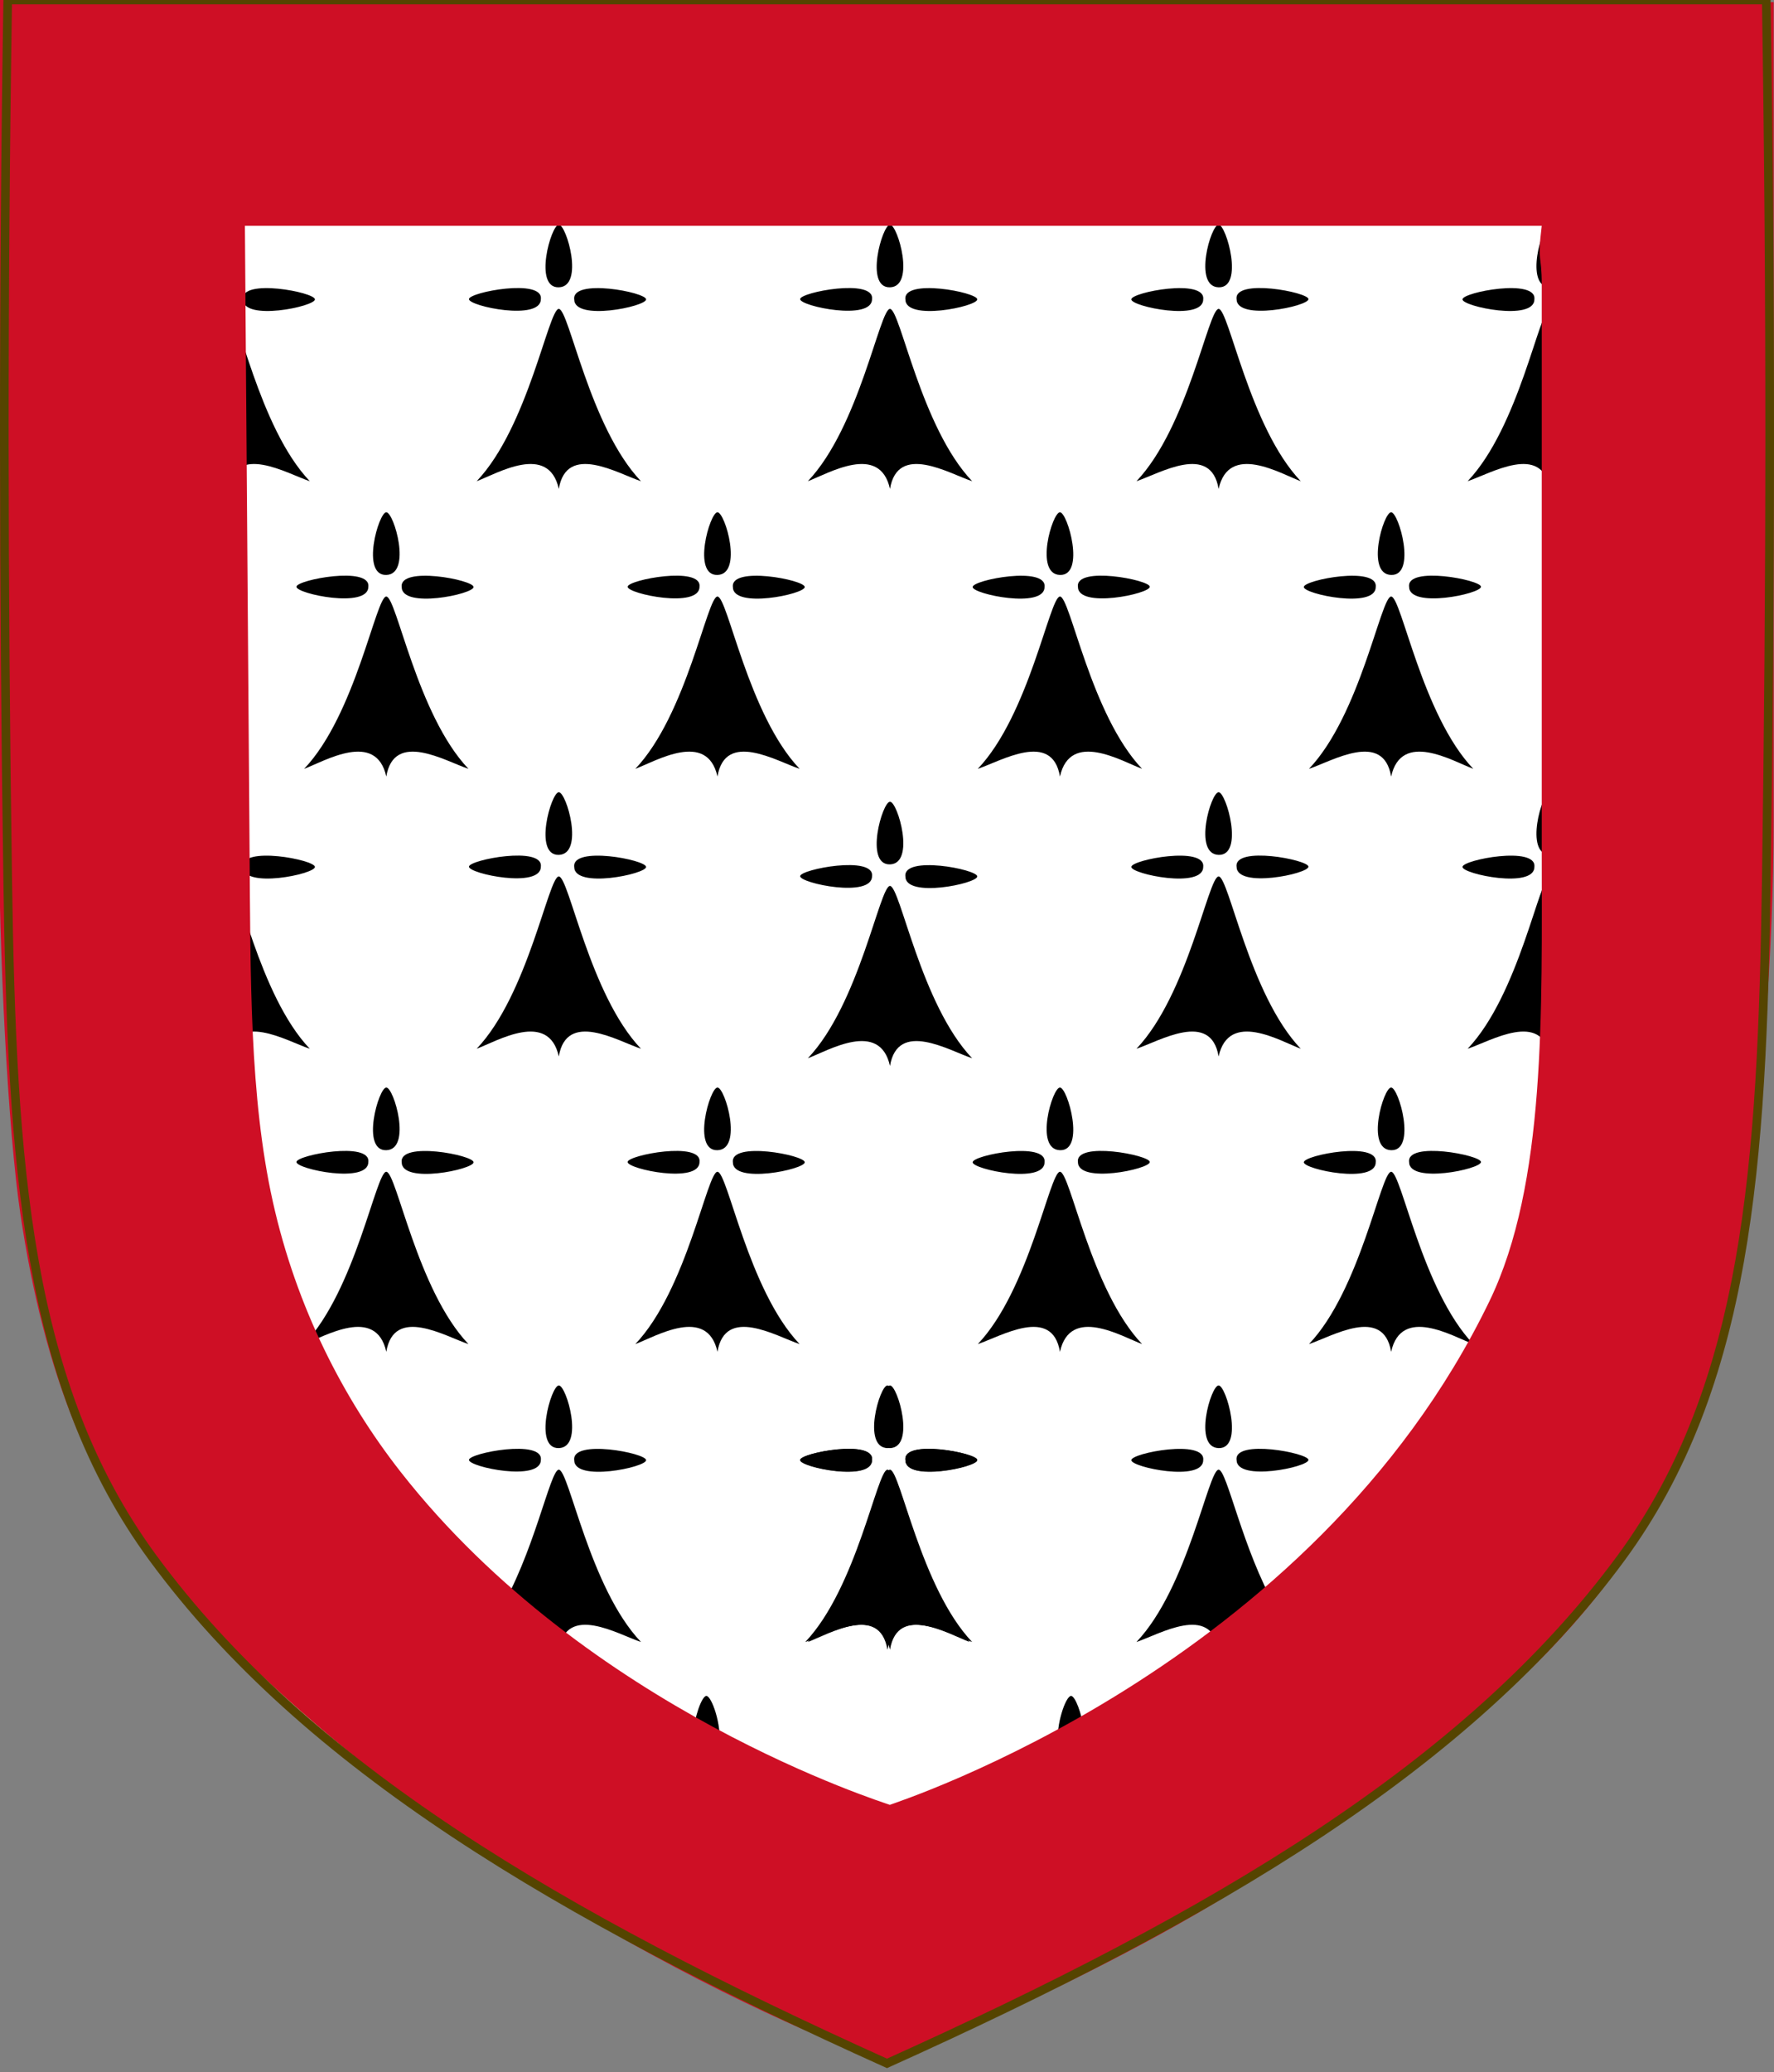
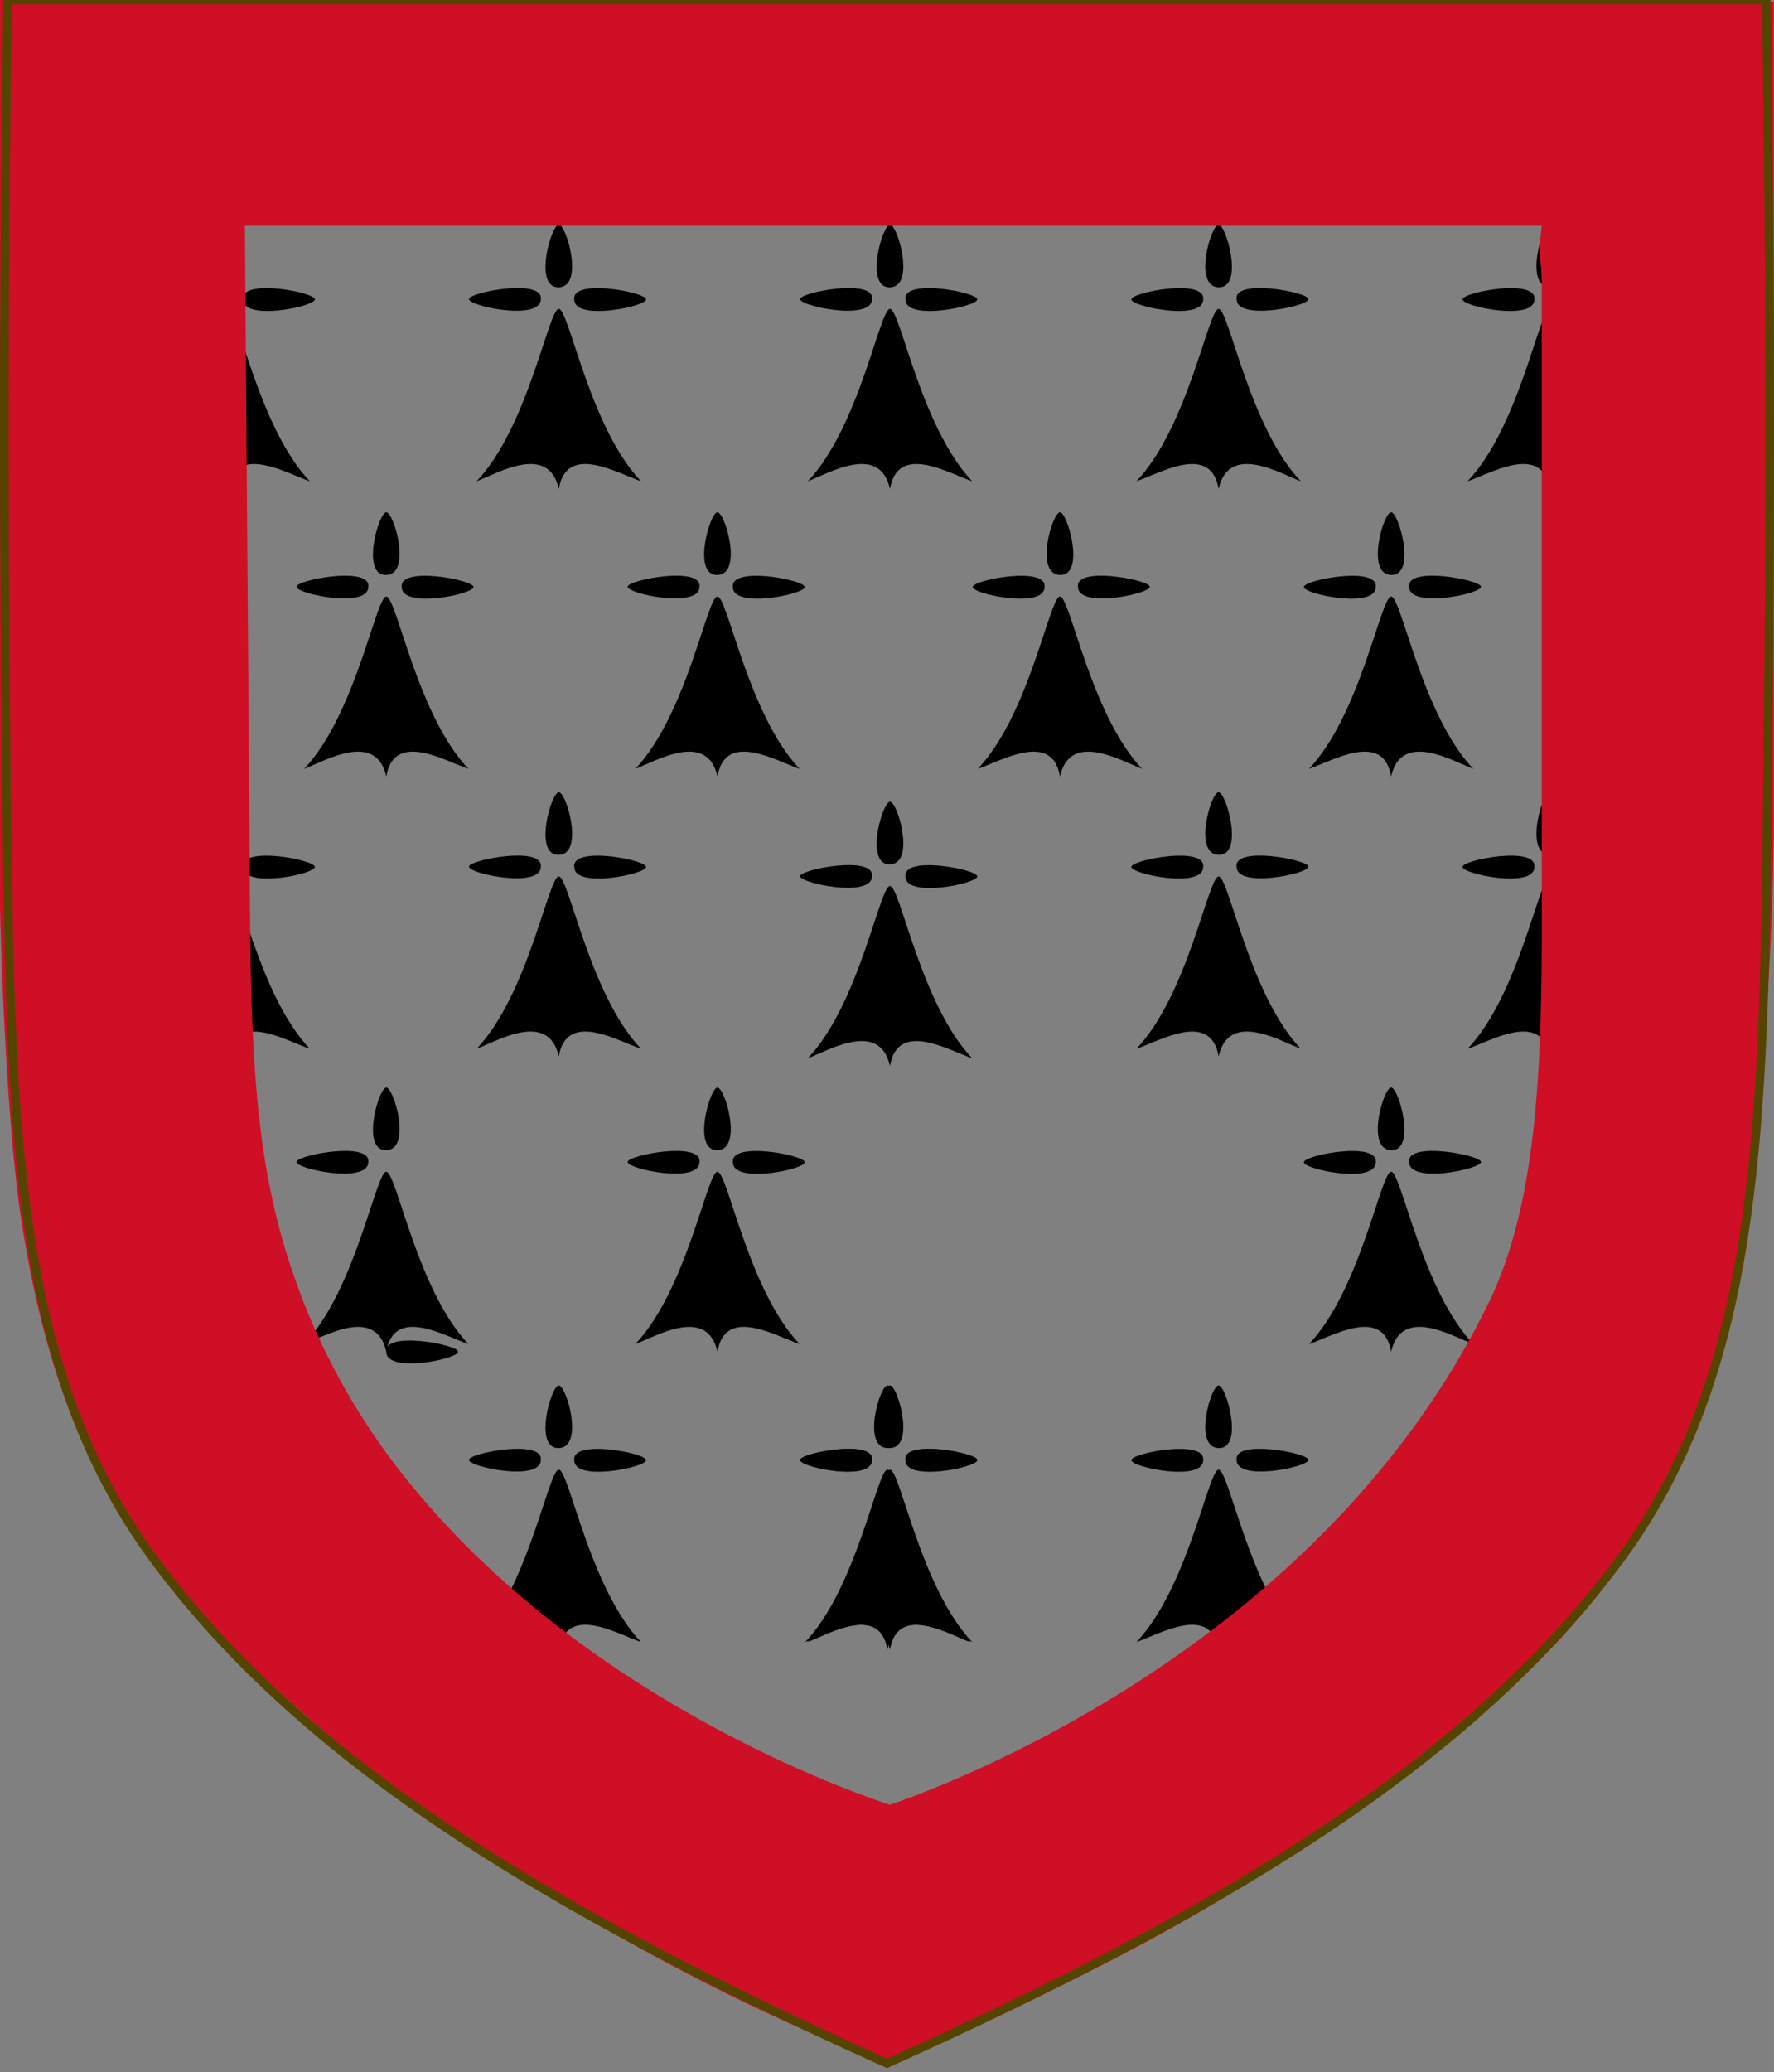
<svg xmlns="http://www.w3.org/2000/svg" xmlns:ns1="http://www.inkscape.org/namespaces/inkscape" version="1.1" width="512.06" height="597.9" id="svg2" xml:space="preserve">
  <rect width="100%" height="100%" fill="#808080" stroke="none" />
  <defs id="defs6">
    <clipPath id="clipPath16">
      <path d="m 0,478.32 409.648,0 L 409.648,0 0,0 0,478.32 z" ns1:connector-curvature="0" id="path18" />
    </clipPath>
  </defs>
  <g transform="matrix(1.25,0,0,-1.25,0,597.9)" id="g10">
    <g id="g12">
      <g clip-path="url(#clipPath16)" id="g14">
        <g transform="translate(1.783,477.32)" id="g20">
-           <path d="m 0,0 c -1.076,-67.808 -1.012,-135.625 0,-203.431 0.976,-65.328 4.234,-116.309 33.501,-156.172 35.255,-48.02 93.989,-82.672 169.54,-116.717 75.552,34.045 134.285,68.697 169.54,116.717 29.267,39.863 32.525,90.844 33.501,156.172 1.013,67.806 1.076,135.623 0,203.431 L 0,0 z" ns1:connector-curvature="0" id="path22" style="fill:#ffffff;fill-opacity:1;fill-rule:nonzero;stroke:none" />
-         </g>
+           </g>
        <g transform="translate(230.861,68.468)" id="g24">
          <path d="M 0,0 C 1.693,1.086 3.458,1.793 5.363,2.041 6.276,2.493 7.174,3.01 8.058,3.559 3.158,3.669 -3.69,1.931 -3.69,1.17 c 0,-0.486 1.245,-1.106 3.049,-1.64 0.2,0.163 0.41,0.323 0.641,0.47" ns1:connector-curvature="0" id="path26" style="fill:#000000;fill-opacity:1;fill-rule:nonzero;stroke:none" />
        </g>
        <g transform="translate(246.134,76.769)" id="g28">
-           <path d="m 0,0 c 0.771,0.46 1.524,0.729 2.245,0.845 0.593,0.601 1.237,1.018 1.902,1.286 -0.445,3.87 -2.023,7.931 -2.954,7.931 -1.229,0 -3.589,-6.795 -2.973,-11.19 C -1.185,-0.734 -0.591,-0.352 0,0" ns1:connector-curvature="0" id="path30" style="fill:#000000;fill-opacity:1;fill-rule:nonzero;stroke:none" />
-         </g>
+           </g>
        <g transform="translate(285.547,409.268)" id="g32">
          <path d="M 0,0 C -0.593,4.861 16.6,1.601 16.6,0 16.6,-1.66 0,-5.099 0,0 m -4.15,2.727 c 5.928,-0.178 1.779,14.465 0,14.465 -1.779,0 -5.927,-14.287 0,-14.465 m 0,-46.537 c 2.372,10.671 14.228,3.557 18.97,1.779 -11.856,12.449 -16.598,39.779 -18.97,39.779 -2.371,-0.06 -7.114,-27.33 -18.97,-39.779 5.336,1.778 17.191,8.892 18.97,-1.779 m -3.557,43.75 c 0.594,4.921 -16.599,1.661 -16.599,0 0,-1.659 16.599,-5.097 16.599,0" ns1:connector-curvature="0" id="path34" style="fill:#000000;fill-opacity:1;fill-rule:nonzero;stroke:none" />
        </g>
        <g transform="translate(357.872,411.995)" id="g36">
          <path d="M 0,0 C 5.929,-0.178 1.778,14.465 0,14.465 -1.778,14.465 -5.929,0.178 0,0" ns1:connector-curvature="0" id="path38" style="fill:#000000;fill-opacity:1;fill-rule:nonzero;stroke:none" />
        </g>
        <g transform="translate(354.315,409.209)" id="g40">
          <path d="M 0,0 C 0.593,4.921 -16.6,1.66 -16.6,0 -16.6,-1.66 0,-5.098 0,0" ns1:connector-curvature="0" id="path42" style="fill:#000000;fill-opacity:1;fill-rule:nonzero;stroke:none" />
        </g>
        <g transform="translate(361.786,397.723)" id="g44">
          <path d="m 0,0 c -1.804,5.455 -3.025,9.292 -3.914,9.292 -2.372,-0.059 -7.114,-27.329 -18.971,-39.778 5.335,1.778 17.193,8.892 18.971,-1.779 0.671,3.018 2.101,4.613 3.914,5.308 L 0,0 z" ns1:connector-curvature="0" id="path46" style="fill:#000000;fill-opacity:1;fill-rule:nonzero;stroke:none" />
        </g>
        <g transform="translate(248.911,342.871)" id="g48">
          <path d="M 0,0 C -0.594,4.862 16.599,1.601 16.599,0 16.599,-1.659 0,-5.098 0,0 m -4.15,2.727 c 5.928,-0.177 1.778,14.465 0,14.465 -1.779,0 -5.929,-14.287 0,-14.465 m 0,-46.537 c 2.371,10.671 14.227,3.558 18.97,1.779 -11.856,12.449 -16.599,39.779 -18.97,39.779 -2.371,-0.06 -7.115,-27.33 -18.971,-39.779 5.335,1.779 17.192,8.892 18.971,-1.779 m -3.557,43.751 c 0.593,4.921 -16.6,1.66 -16.6,0 0,-1.66 16.6,-5.098 16.6,0" ns1:connector-curvature="0" id="path50" style="fill:#000000;fill-opacity:1;fill-rule:nonzero;stroke:none" />
        </g>
        <g transform="translate(325.385,342.871)" id="g52">
          <path d="M 0,0 C -0.592,4.862 16.6,1.601 16.6,0 16.6,-1.659 0,-5.098 0,0 m -4.149,2.727 c 5.927,-0.177 1.778,14.465 0,14.465 -1.78,0 -5.928,-14.287 0,-14.465 m 0,-46.537 c 2.371,10.671 14.227,3.558 18.969,1.779 -11.855,12.449 -16.598,39.779 -18.969,39.779 -2.372,-0.06 -7.115,-27.33 -18.971,-39.779 5.336,1.779 17.191,8.892 18.971,-1.779 m -3.558,43.751 c 0.594,4.921 -16.598,1.66 -16.598,0 0,-1.66 16.598,-5.098 16.598,0" ns1:connector-curvature="0" id="path54" style="fill:#000000;fill-opacity:1;fill-rule:nonzero;stroke:none" />
        </g>
        <g transform="translate(248.911,210.078)" id="g56">
-           <path d="M 0,0 C -0.594,4.861 16.599,1.601 16.599,0 16.599,-1.66 0,-5.099 0,0 m -4.15,2.728 c 5.928,-0.179 1.778,14.464 0,14.464 -1.779,0 -5.929,-14.288 0,-14.464 m 0,-46.538 c 2.371,10.671 14.227,3.557 18.97,1.779 -11.856,12.449 -16.599,39.778 -18.97,39.778 -2.371,-0.06 -7.115,-27.329 -18.971,-39.778 5.335,1.778 17.192,8.892 18.971,-1.779 m -3.557,43.75 c 0.593,4.921 -16.6,1.661 -16.6,0 0,-1.659 16.6,-5.098 16.6,0" ns1:connector-curvature="0" id="path58" style="fill:#000000;fill-opacity:1;fill-rule:nonzero;stroke:none" />
-         </g>
+           </g>
        <g transform="translate(325.385,210.078)" id="g60">
          <path d="M 0,0 C -0.592,4.861 16.6,1.601 16.6,0 16.6,-1.66 0,-5.099 0,0 m -4.149,2.728 c 5.927,-0.179 1.778,14.464 0,14.464 -1.78,0 -5.928,-14.288 0,-14.464 m 0,-46.538 c 2.371,10.671 14.227,3.557 18.969,1.779 -11.855,12.449 -16.598,39.778 -18.969,39.778 -2.372,-0.06 -7.115,-27.329 -18.971,-39.778 5.336,1.778 17.191,8.892 18.971,-1.779 m -3.558,43.75 c 0.594,4.921 -16.598,1.661 -16.598,0 0,-1.659 16.598,-5.098 16.598,0" ns1:connector-curvature="0" id="path62" style="fill:#000000;fill-opacity:1;fill-rule:nonzero;stroke:none" />
        </g>
        <g transform="translate(285.547,278.253)" id="g64">
          <path d="M 0,0 C -0.593,4.861 16.6,1.601 16.6,0 16.6,-1.66 0,-5.098 0,0 m -4.15,2.728 c 5.928,-0.178 1.779,14.464 0,14.464 -1.779,0 -5.927,-14.287 0,-14.464 m 0,-46.538 c 2.372,10.671 14.228,3.557 18.97,1.779 -11.856,12.449 -16.598,39.779 -18.97,39.779 -2.371,-0.06 -7.114,-27.33 -18.97,-39.779 5.336,1.778 17.191,8.892 18.97,-1.779 m -3.557,43.751 c 0.594,4.92 -16.599,1.66 -16.599,0 0,-1.66 16.599,-5.098 16.599,0" ns1:connector-curvature="0" id="path66" style="fill:#000000;fill-opacity:1;fill-rule:nonzero;stroke:none" />
        </g>
        <g transform="translate(354.315,278.194)" id="g68">
          <path d="M 0,0 C 0.593,4.92 -16.6,1.66 -16.6,0 -16.6,-1.66 0,-5.098 0,0" ns1:connector-curvature="0" id="path70" style="fill:#000000;fill-opacity:1;fill-rule:nonzero;stroke:none" />
        </g>
        <g transform="translate(357.872,280.981)" id="g72">
          <path d="M 0,0 C 5.929,-0.178 1.778,14.465 0,14.465 -1.778,14.465 -5.929,0.177 0,0" ns1:connector-curvature="0" id="path74" style="fill:#000000;fill-opacity:1;fill-rule:nonzero;stroke:none" />
        </g>
        <g transform="translate(362.118,264.74)" id="g76">
          <path d="m 0,0 c -0.204,0.583 -0.321,1.234 -0.329,1.958 -1.806,5.46 -3.028,9.302 -3.917,9.302 -2.372,-0.059 -7.114,-27.329 -18.971,-39.779 5.335,1.779 17.193,8.893 18.971,-1.778 0.711,3.199 2.277,4.793 4.246,5.418 L 0,0 z" ns1:connector-curvature="0" id="path78" style="fill:#000000;fill-opacity:1;fill-rule:nonzero;stroke:none" />
        </g>
        <g transform="translate(209.072,141.31)" id="g80">
          <path d="M 0,0 C -0.593,4.861 16.599,1.601 16.599,0 16.599,-1.66 0,-5.1 0,0 m -4.15,2.727 c 5.928,-0.178 1.779,14.465 0,14.465 -1.778,0 -5.928,-14.288 0,-14.465 m 0,-46.538 c 2.372,10.671 14.228,3.558 18.97,1.78 -11.856,12.449 -16.598,39.778 -18.97,39.778 -2.371,-0.059 -7.114,-27.329 -18.97,-39.778 5.335,1.778 17.192,8.891 18.97,-1.78 M -7.707,-0.06 c 0.593,4.921 -16.599,1.661 -16.599,0 0,-1.66 16.599,-5.098 16.599,0" ns1:connector-curvature="0" id="path82" style="fill:#000000;fill-opacity:1;fill-rule:nonzero;stroke:none" />
        </g>
        <g transform="translate(281.397,144.037)" id="g84">
          <path d="M 0,0 C 5.929,-0.178 1.779,14.466 0,14.466 -1.778,14.466 -5.927,0.178 0,0" ns1:connector-curvature="0" id="path86" style="fill:#000000;fill-opacity:1;fill-rule:nonzero;stroke:none" />
        </g>
        <g transform="translate(302.147,141.31)" id="g88">
          <path d="M 0,0 C 0,1.601 -17.192,4.861 -16.6,0 -16.6,-5.1 0,-1.66 0,0" ns1:connector-curvature="0" id="path90" style="fill:#000000;fill-opacity:1;fill-rule:nonzero;stroke:none" />
        </g>
        <g transform="translate(277.84,141.251)" id="g92">
          <path d="M 0,0 C 0.594,4.921 -16.599,1.66 -16.599,0 -16.599,-1.66 0,-5.099 0,0" ns1:connector-curvature="0" id="path94" style="fill:#000000;fill-opacity:1;fill-rule:nonzero;stroke:none" />
        </g>
        <g transform="translate(289.944,103.065)" id="g96">
          <path d="m 0,0 c 1.205,1.821 2.802,3.316 4.703,4.114 -7.759,13.483 -11.305,31.878 -13.251,31.878 -2.37,-0.058 -7.113,-27.329 -18.97,-39.778 5.336,1.778 17.192,8.891 18.97,-1.779 C -7.366,-0.252 -3.834,0.65 0,0" ns1:connector-curvature="0" id="path98" style="fill:#000000;fill-opacity:1;fill-rule:nonzero;stroke:none" />
        </g>
        <g transform="translate(201.366,409.268)" id="g100">
          <path d="M 0,0 C 0.593,4.861 -16.599,1.601 -16.599,0 -16.599,-1.66 0,-5.099 0,0 m 4.149,2.727 c -5.928,-0.178 -1.778,14.465 0,14.465 1.779,0 5.929,-14.287 0,-14.465 m 0,-46.537 c -2.371,10.671 -14.227,3.557 -18.97,1.779 11.857,12.449 16.599,39.779 18.97,39.779 2.372,-0.06 7.115,-27.33 18.971,-39.779 -5.335,1.778 -17.192,8.892 -18.971,-1.779 m 3.558,43.75 c -0.593,4.921 16.598,1.661 16.598,0 0,-1.659 -16.598,-5.097 -16.598,0" ns1:connector-curvature="0" id="path102" style="fill:#000000;fill-opacity:1;fill-rule:nonzero;stroke:none" />
        </g>
        <g transform="translate(201.366,276.06)" id="g104">
          <path d="M 0,0 C 0.593,4.861 -16.599,1.6 -16.599,0 -16.599,-1.661 0,-5.098 0,0 m 4.149,2.727 c -5.928,-0.178 -1.778,14.465 0,14.465 1.779,0 5.929,-14.287 0,-14.465 m 0,-46.538 c -2.371,10.672 -14.227,3.558 -18.97,1.778 11.857,12.45 16.599,39.78 18.97,39.78 2.372,-0.06 7.115,-27.33 18.971,-39.78 -5.335,1.78 -17.192,8.894 -18.971,-1.778 M 7.707,-0.06 c -0.593,4.921 16.598,1.66 16.598,0 0,-1.659 -16.598,-5.098 -16.598,0" ns1:connector-curvature="0" id="path106" style="fill:#000000;fill-opacity:1;fill-rule:nonzero;stroke:none" />
        </g>
        <g transform="translate(166.076,75.595)" id="g108">
-           <path d="m 0,0 c 0.64,4.393 -1.732,11.235 -2.965,11.235 -1.024,0 -2.829,-4.907 -3.051,-9.073 C -4.083,1.733 -2.029,0.941 0,0" ns1:connector-curvature="0" id="path110" style="fill:#000000;fill-opacity:1;fill-rule:nonzero;stroke:none" />
-         </g>
+           </g>
        <g transform="translate(172.891,72.014)" id="g112">
          <path d="m 0,0 c 2.024,-1.136 3.775,-2.125 5.011,-2.626 0.834,-0.338 1.547,-0.843 2.147,-1.44 1.897,0.545 3.217,1.188 3.217,1.69 C 10.375,-1.684 4.711,-0.184 0,0" ns1:connector-curvature="0" id="path114" style="fill:#000000;fill-opacity:1;fill-rule:nonzero;stroke:none" />
        </g>
        <g transform="translate(124.891,409.268)" id="g116">
          <path d="M 0,0 C 0.592,4.861 -16.599,1.601 -16.599,0 -16.599,-1.66 0,-5.099 0,0 m 4.149,2.727 c -5.928,-0.178 -1.778,14.465 0,14.465 1.779,0 5.929,-14.287 0,-14.465 m 0,-46.537 c -2.371,10.671 -14.227,3.557 -18.97,1.779 11.857,12.449 16.599,39.779 18.97,39.779 2.372,-0.06 7.115,-27.33 18.971,-39.779 -5.335,1.778 -17.192,8.892 -18.971,-1.779 m 3.558,43.75 c -0.593,4.921 16.599,1.661 16.599,0 0,-1.659 -16.599,-5.097 -16.599,0" ns1:connector-curvature="0" id="path118" style="fill:#000000;fill-opacity:1;fill-rule:nonzero;stroke:none" />
        </g>
        <g transform="translate(52.566,411.995)" id="g120">
          <path d="M 0,0 C 5.928,0.178 1.778,14.465 0,14.465 -1.778,14.465 -5.928,-0.178 0,0" ns1:connector-curvature="0" id="path122" style="fill:#000000;fill-opacity:1;fill-rule:nonzero;stroke:none" />
        </g>
        <g transform="translate(46.377,407.039)" id="g124">
          <path d="M 0,0 C 1.243,0.406 2.039,1.113 2.039,2.229 2.177,3.36 1.346,4.047 0,4.422 L 0,0 z" ns1:connector-curvature="0" id="path126" style="fill:#000000;fill-opacity:1;fill-rule:nonzero;stroke:none" />
        </g>
        <g transform="translate(56.123,409.209)" id="g128">
          <path d="M 0,0 C 0,-5.098 16.599,-1.66 16.599,0 16.599,1.66 -0.593,4.921 0,0" ns1:connector-curvature="0" id="path130" style="fill:#000000;fill-opacity:1;fill-rule:nonzero;stroke:none" />
        </g>
        <g transform="translate(52.566,407.016)" id="g132">
          <path d="m 0,0 c -1.219,0 -3.07,-7.233 -6.189,-15.949 l 0,-19.871 C -3.333,-35.922 -0.932,-37.362 0,-41.558 1.778,-30.887 13.635,-38 18.971,-39.779 7.114,-27.33 2.371,-0.06 0,0" ns1:connector-curvature="0" id="path134" style="fill:#000000;fill-opacity:1;fill-rule:nonzero;stroke:none" />
        </g>
        <g transform="translate(161.527,342.871)" id="g136">
          <path d="M 0,0 C 0.593,4.862 -16.599,1.601 -16.599,0 -16.599,-1.659 0,-5.098 0,0 m 4.15,2.727 c -5.928,-0.177 -1.778,14.465 0,14.465 1.778,0 5.928,-14.287 0,-14.465 m 0,-46.537 c -2.371,10.671 -14.228,3.558 -18.97,1.779 11.856,12.449 16.599,39.779 18.97,39.779 2.371,-0.06 7.114,-27.33 18.971,-39.779 -5.336,1.779 -17.193,8.892 -18.971,-1.779 m 3.557,43.751 c -0.593,4.921 16.599,1.66 16.599,0 0,-1.66 -16.599,-5.098 -16.599,0" ns1:connector-curvature="0" id="path138" style="fill:#000000;fill-opacity:1;fill-rule:nonzero;stroke:none" />
        </g>
        <g transform="translate(85.053,342.871)" id="g140">
          <path d="M 0,0 C 0.593,4.862 -16.599,1.601 -16.599,0 -16.599,-1.659 0,-5.098 0,0 m 4.15,2.727 c -5.928,-0.177 -1.778,14.465 0,14.465 1.778,0 5.928,-14.287 0,-14.465 m 0,-46.537 c -2.371,10.671 -14.228,3.558 -18.971,1.779 11.857,12.449 16.6,39.779 18.971,39.779 2.371,-0.06 7.114,-27.33 18.97,-39.779 -5.335,1.779 -17.192,8.892 -18.97,-1.779 m 3.557,43.751 c -0.593,4.921 16.599,1.66 16.599,0 0,-1.66 -16.599,-5.098 -16.599,0" ns1:connector-curvature="0" id="path142" style="fill:#000000;fill-opacity:1;fill-rule:nonzero;stroke:none" />
        </g>
        <g transform="translate(161.527,210.078)" id="g144">
          <path d="M 0,0 C 0.593,4.861 -16.599,1.601 -16.599,0 -16.599,-1.66 0,-5.099 0,0 m 4.15,2.728 c -5.928,-0.179 -1.778,14.464 0,14.464 1.778,0 5.928,-14.288 0,-14.464 m 0,-46.538 c -2.371,10.671 -14.228,3.557 -18.97,1.779 11.856,12.449 16.599,39.778 18.97,39.778 2.371,-0.06 7.114,-27.329 18.971,-39.778 -5.336,1.778 -17.193,8.892 -18.971,-1.779 m 3.557,43.75 c -0.593,4.921 16.599,1.661 16.599,0 0,-1.659 -16.599,-5.098 -16.599,0" ns1:connector-curvature="0" id="path146" style="fill:#000000;fill-opacity:1;fill-rule:nonzero;stroke:none" />
        </g>
        <g transform="translate(85.053,210.078)" id="g148">
-           <path d="M 0,0 C 0.593,4.861 -16.599,1.601 -16.599,0 -16.599,-1.66 0,-5.099 0,0 m 4.15,2.728 c -5.928,-0.179 -1.778,14.464 0,14.464 1.778,0 5.928,-14.288 0,-14.464 m 0,-46.538 c -2.371,10.671 -14.228,3.557 -18.971,1.779 11.857,12.449 16.6,39.778 18.971,39.778 2.371,-0.06 7.114,-27.329 18.97,-39.778 -5.335,1.778 -17.192,8.892 -18.97,-1.779 m 3.557,43.75 c -0.593,4.921 16.599,1.661 16.599,0 0,-1.659 -16.599,-5.098 -16.599,0" ns1:connector-curvature="0" id="path150" style="fill:#000000;fill-opacity:1;fill-rule:nonzero;stroke:none" />
+           <path d="M 0,0 C 0.593,4.861 -16.599,1.601 -16.599,0 -16.599,-1.66 0,-5.099 0,0 m 4.15,2.728 c -5.928,-0.179 -1.778,14.464 0,14.464 1.778,0 5.928,-14.288 0,-14.464 m 0,-46.538 c -2.371,10.671 -14.228,3.557 -18.971,1.779 11.857,12.449 16.6,39.778 18.971,39.778 2.371,-0.06 7.114,-27.329 18.97,-39.778 -5.335,1.778 -17.192,8.892 -18.97,-1.779 c -0.593,4.921 16.599,1.661 16.599,0 0,-1.659 -16.599,-5.098 -16.599,0" ns1:connector-curvature="0" id="path150" style="fill:#000000;fill-opacity:1;fill-rule:nonzero;stroke:none" />
        </g>
        <g transform="translate(124.891,278.253)" id="g152">
          <path d="M 0,0 C 0.592,4.861 -16.599,1.601 -16.599,0 -16.599,-1.66 0,-5.098 0,0 m 4.149,2.728 c -5.928,-0.178 -1.778,14.464 0,14.464 1.779,0 5.929,-14.287 0,-14.464 m 0,-46.538 c -2.371,10.671 -14.227,3.557 -18.97,1.779 11.857,12.449 16.599,39.779 18.97,39.779 2.372,-0.06 7.115,-27.33 18.971,-39.779 -5.335,1.778 -17.192,8.892 -18.971,-1.779 m 3.558,43.751 c -0.593,4.92 16.599,1.66 16.599,0 0,-1.66 -16.599,-5.098 -16.599,0" ns1:connector-curvature="0" id="path154" style="fill:#000000;fill-opacity:1;fill-rule:nonzero;stroke:none" />
        </g>
        <g transform="translate(46.377,280.446)" id="g156">
          <path d="M 0,0 0,-0.725 C 0,-0.728 0,-0.73 0,-0.732 l 0,-3.69 c 1.243,0.406 2.039,1.113 2.039,2.229 C 2.177,-1.062 1.346,-0.375 0,0" ns1:connector-curvature="0" id="path158" style="fill:#000000;fill-opacity:1;fill-rule:nonzero;stroke:none" />
        </g>
        <g transform="translate(56.123,278.194)" id="g160">
          <path d="M 0,0 C 0,-5.098 16.599,-1.66 16.599,0 16.599,1.66 -0.593,4.92 0,0" ns1:connector-curvature="0" id="path162" style="fill:#000000;fill-opacity:1;fill-rule:nonzero;stroke:none" />
        </g>
        <g transform="translate(52.566,280.981)" id="g164">
          <path d="M 0,0 C 5.928,0.177 1.778,14.465 0,14.465 -1.778,14.465 -5.928,-0.178 0,0" ns1:connector-curvature="0" id="path166" style="fill:#000000;fill-opacity:1;fill-rule:nonzero;stroke:none" />
        </g>
        <g transform="translate(52.566,276)" id="g168">
          <path d="m 0,0 c -1.148,0 -2.858,-6.418 -5.659,-14.447 0.04,-0.289 0.067,-0.587 0.067,-0.902 0.002,-5.909 -0.095,-11.88 0.472,-17.767 0.089,-0.925 0.151,-1.882 0.154,-2.843 2.304,-0.449 4.171,-2.018 4.966,-5.598 1.778,10.671 13.635,3.557 18.971,1.778 C 7.114,-27.329 2.371,-0.06 0,0" ns1:connector-curvature="0" id="path170" style="fill:#000000;fill-opacity:1;fill-rule:nonzero;stroke:none" />
        </g>
        <g transform="translate(201.366,141.31)" id="g172">
          <path d="M 0,0 C 0.593,4.861 -16.599,1.601 -16.599,0 -16.599,-1.66 0,-5.1 0,0 m 4.149,2.727 c -5.928,-0.178 -1.778,14.465 0,14.465 1.779,0 5.929,-14.288 0,-14.465 m 0,-46.538 c -2.371,10.671 -14.227,3.558 -18.97,1.78 11.857,12.449 16.599,39.778 18.97,39.778 2.372,-0.059 7.115,-27.329 18.971,-39.778 -5.335,1.778 -17.192,8.891 -18.971,-1.78 M 7.707,-0.06 c -0.593,4.921 16.598,1.661 16.598,0 0,-1.66 -16.598,-5.098 -16.598,0" ns1:connector-curvature="0" id="path174" style="fill:#000000;fill-opacity:1;fill-rule:nonzero;stroke:none" />
        </g>
        <g transform="translate(124.891,141.31)" id="g176">
          <path d="M 0,0 C 0.592,4.861 -16.599,1.601 -16.599,0 -16.599,-1.66 0,-5.1 0,0" ns1:connector-curvature="0" id="path178" style="fill:#000000;fill-opacity:1;fill-rule:nonzero;stroke:none" />
        </g>
        <g transform="translate(132.598,141.251)" id="g180">
          <path d="M 0,0 C 0,-5.099 16.599,-1.66 16.599,0 16.599,1.66 -0.593,4.921 0,0" ns1:connector-curvature="0" id="path182" style="fill:#000000;fill-opacity:1;fill-rule:nonzero;stroke:none" />
        </g>
        <g transform="translate(129.041,144.037)" id="g184">
          <path d="M 0,0 C 5.928,0.178 1.778,14.466 0,14.466 -1.778,14.466 -5.928,-0.178 0,0" ns1:connector-curvature="0" id="path186" style="fill:#000000;fill-opacity:1;fill-rule:nonzero;stroke:none" />
        </g>
        <g transform="translate(129.041,139.058)" id="g188">
          <path d="m 0,0 c -2.021,0 -5.767,-19.841 -14.167,-33.412 0.47,-0.14 0.921,-0.348 1.334,-0.654 0.756,-0.561 1.517,-1.094 2.139,-1.802 0.045,-0.052 0.092,-0.106 0.137,-0.159 l 0.048,-0.032 c 0.133,-0.087 0.259,-0.183 0.384,-0.279 4.407,1.161 8.784,0.817 10.125,-5.22 1.778,10.671 13.635,3.558 18.971,1.78 C 7.114,-27.329 2.372,-0.059 0,0" ns1:connector-curvature="0" id="path190" style="fill:#000000;fill-opacity:1;fill-rule:nonzero;stroke:none" />
        </g>
        <g transform="translate(56.554,426.19)" id="g192">
          <path d="m 0,0 299.463,0 c -1.072,-8.799 0,-6.287 0,-13.631 l 0,-130.203 c 0,-37.621 1.037,-77.259 -12.059,-104.361 -40.988,-84.831 -136.84,-115.629 -138.482,-116.312 -1.282,0.532 -69.804,21.775 -112.969,76.87 -13.229,16.885 -24.091,38.039 -29.501,62.351 -5.42,24.354 -5.141,51.88 -5.378,81.452 L 0,0 z m -56.816,52.233 0,-1.093 0,-188.481 c 0,-29.935 2.056,-71.214 4.964,-90.71 5.451,-36.552 16.351,-65.537 37.662,-88.511 70.251,-75.731 162.46,-107.628 162.46,-107.628 l -0.168,-4.312 0.168,4.312 c 0,0 62.05,24.696 97.322,51.435 33.159,22.062 69.939,48.437 87.559,92.191 6.247,15.511 11.224,31.99 13.531,51.143 3.437,28.521 6.337,61.081 6.337,92.081 l 0,172.282 0,15.104 0,0.912 0,0.615 0,0.046 0,0.022 -1.024,0 0,0.592 -407.787,0 -1.024,0 z" ns1:connector-curvature="0" id="path194" style="fill:#ce0f25;fill-opacity:1;fill-rule:nonzero;stroke:none" />
        </g>
        <g transform="translate(1.783,478.32)" id="g196">
          <path d="m 0,0 c -1.076,-67.808 -1.012,-135.625 0,-203.431 0.976,-65.328 4.234,-116.309 33.501,-156.172 35.255,-48.02 93.989,-82.672 169.54,-116.717 75.552,34.045 134.285,68.697 169.54,116.717 29.267,39.863 32.525,90.844 33.501,156.172 1.013,67.806 1.076,135.623 0,203.431 L 0,0 z" ns1:connector-curvature="0" id="path198" style="fill:none;stroke:#554400;stroke-width:2;stroke-linecap:butt;stroke-linejoin:miter;stroke-miterlimit:4;stroke-opacity:1;stroke-dasharray:none" />
        </g>
      </g>
    </g>
  </g>
</svg>